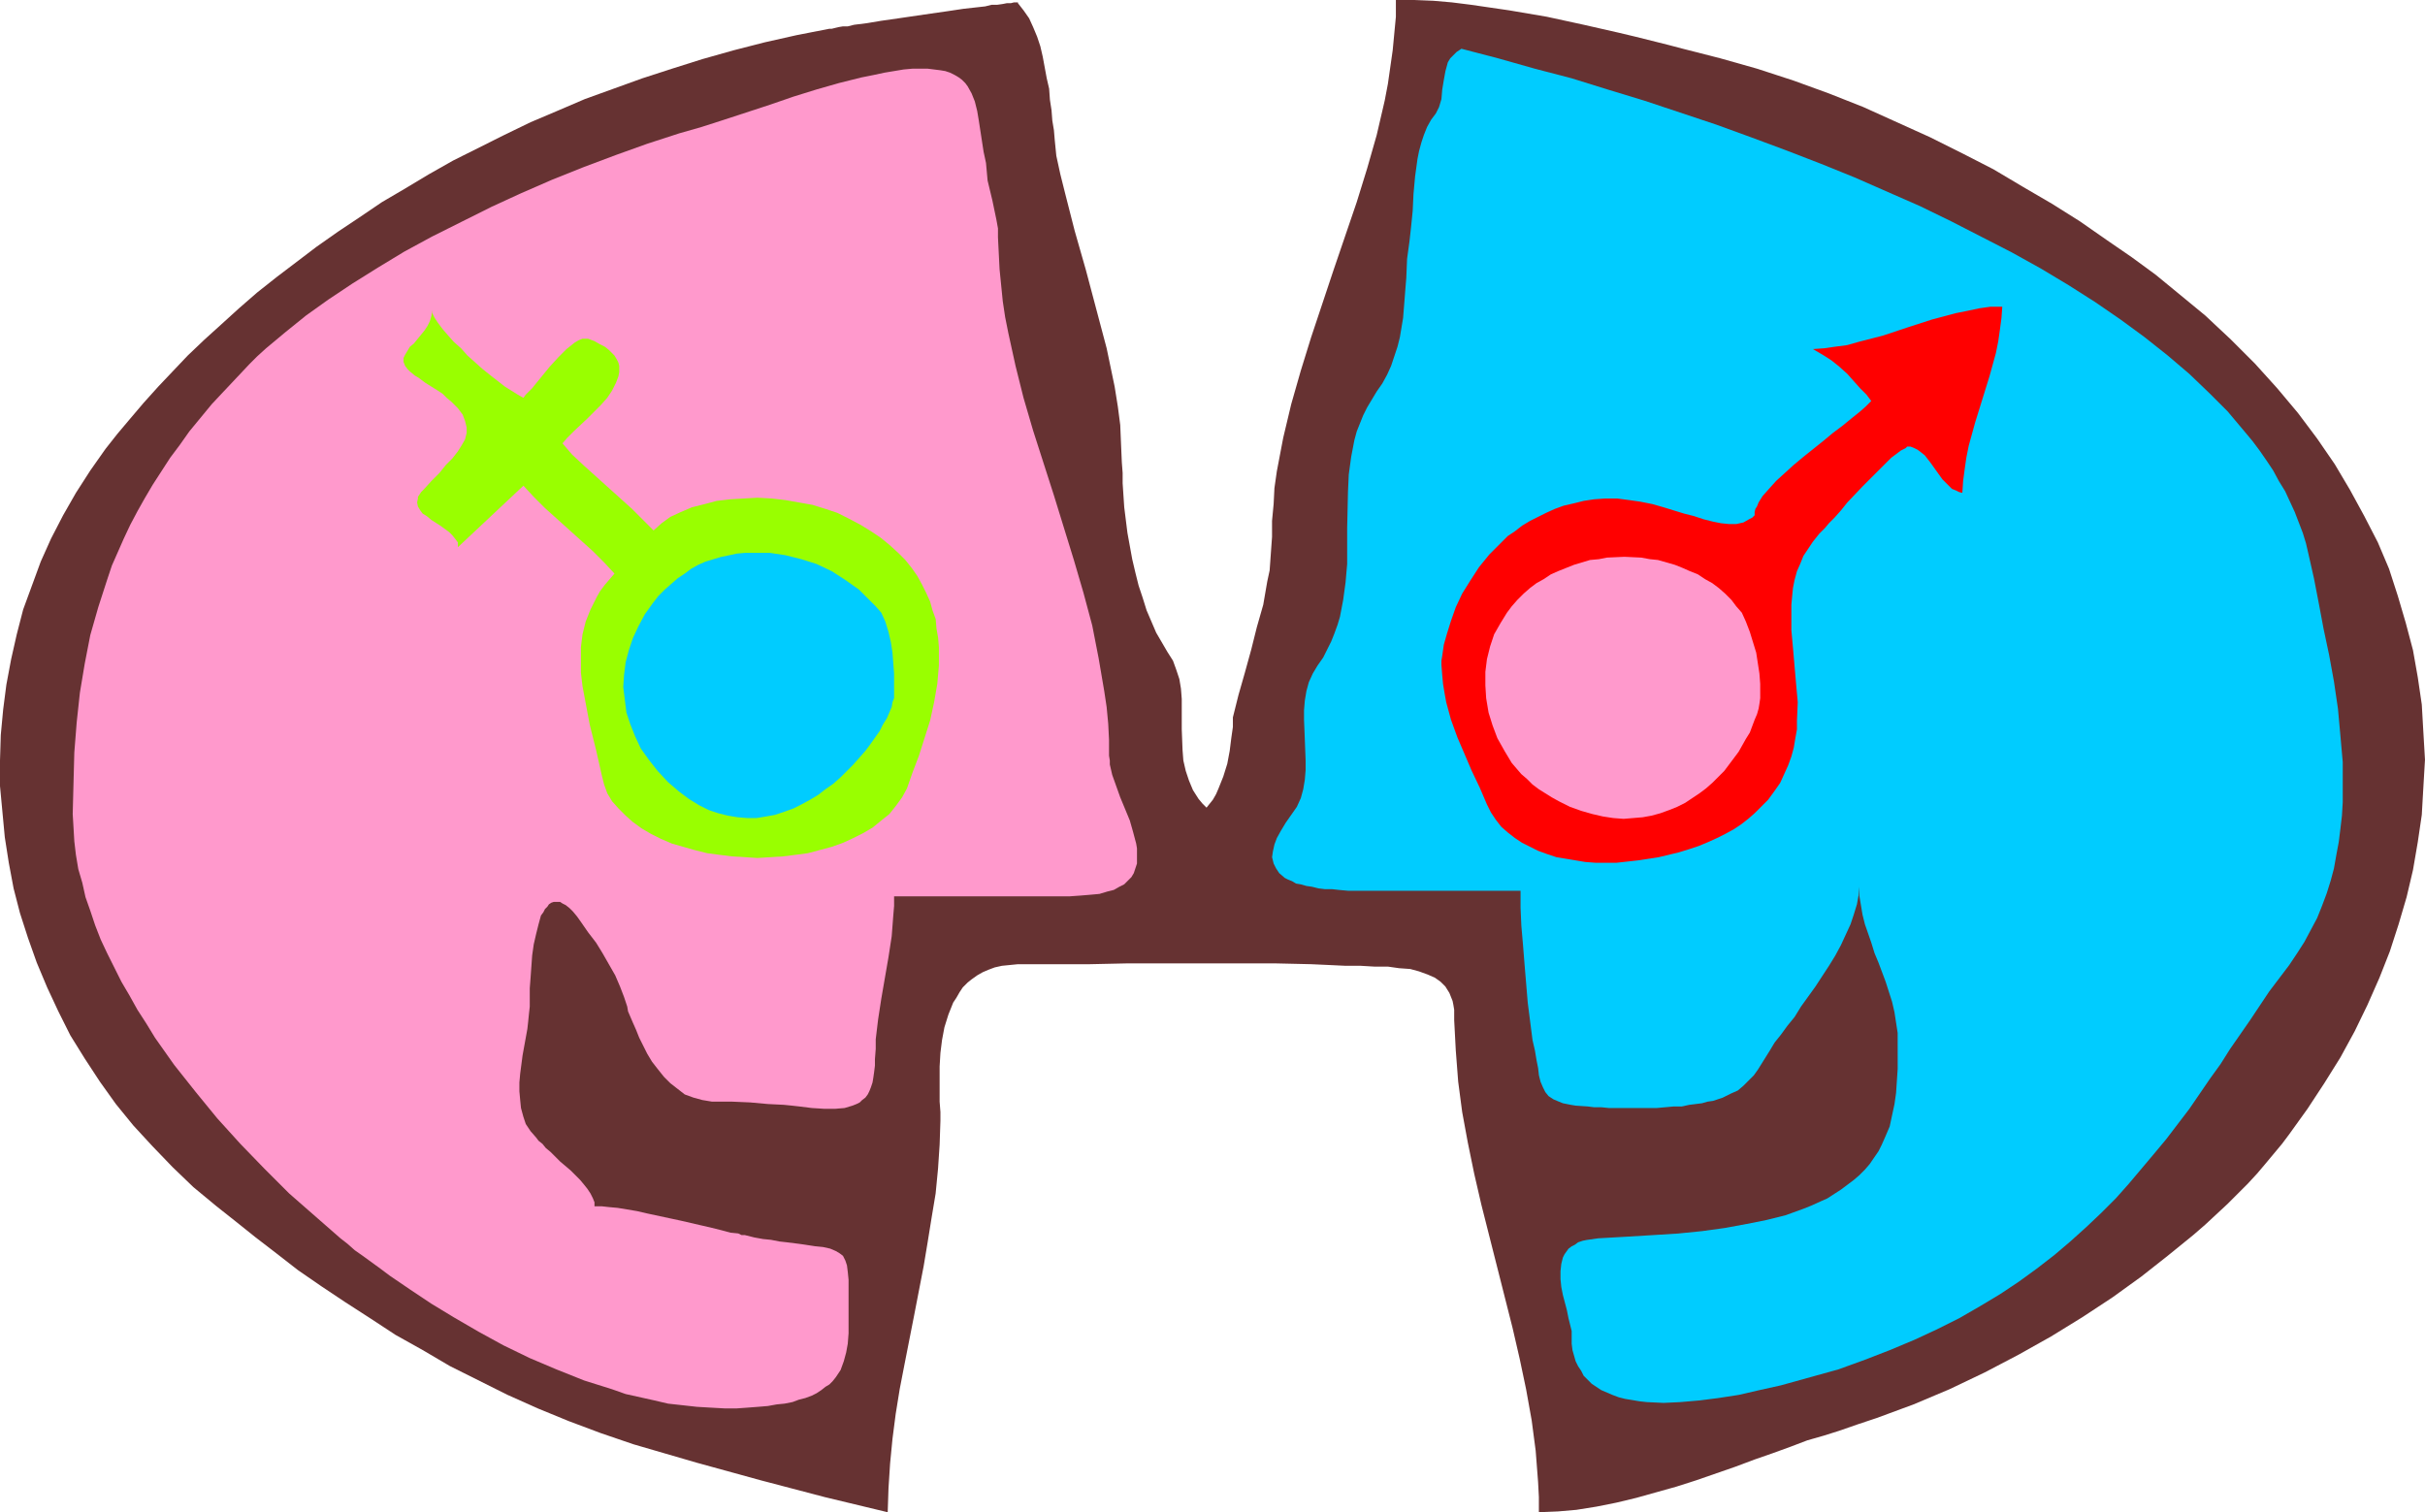
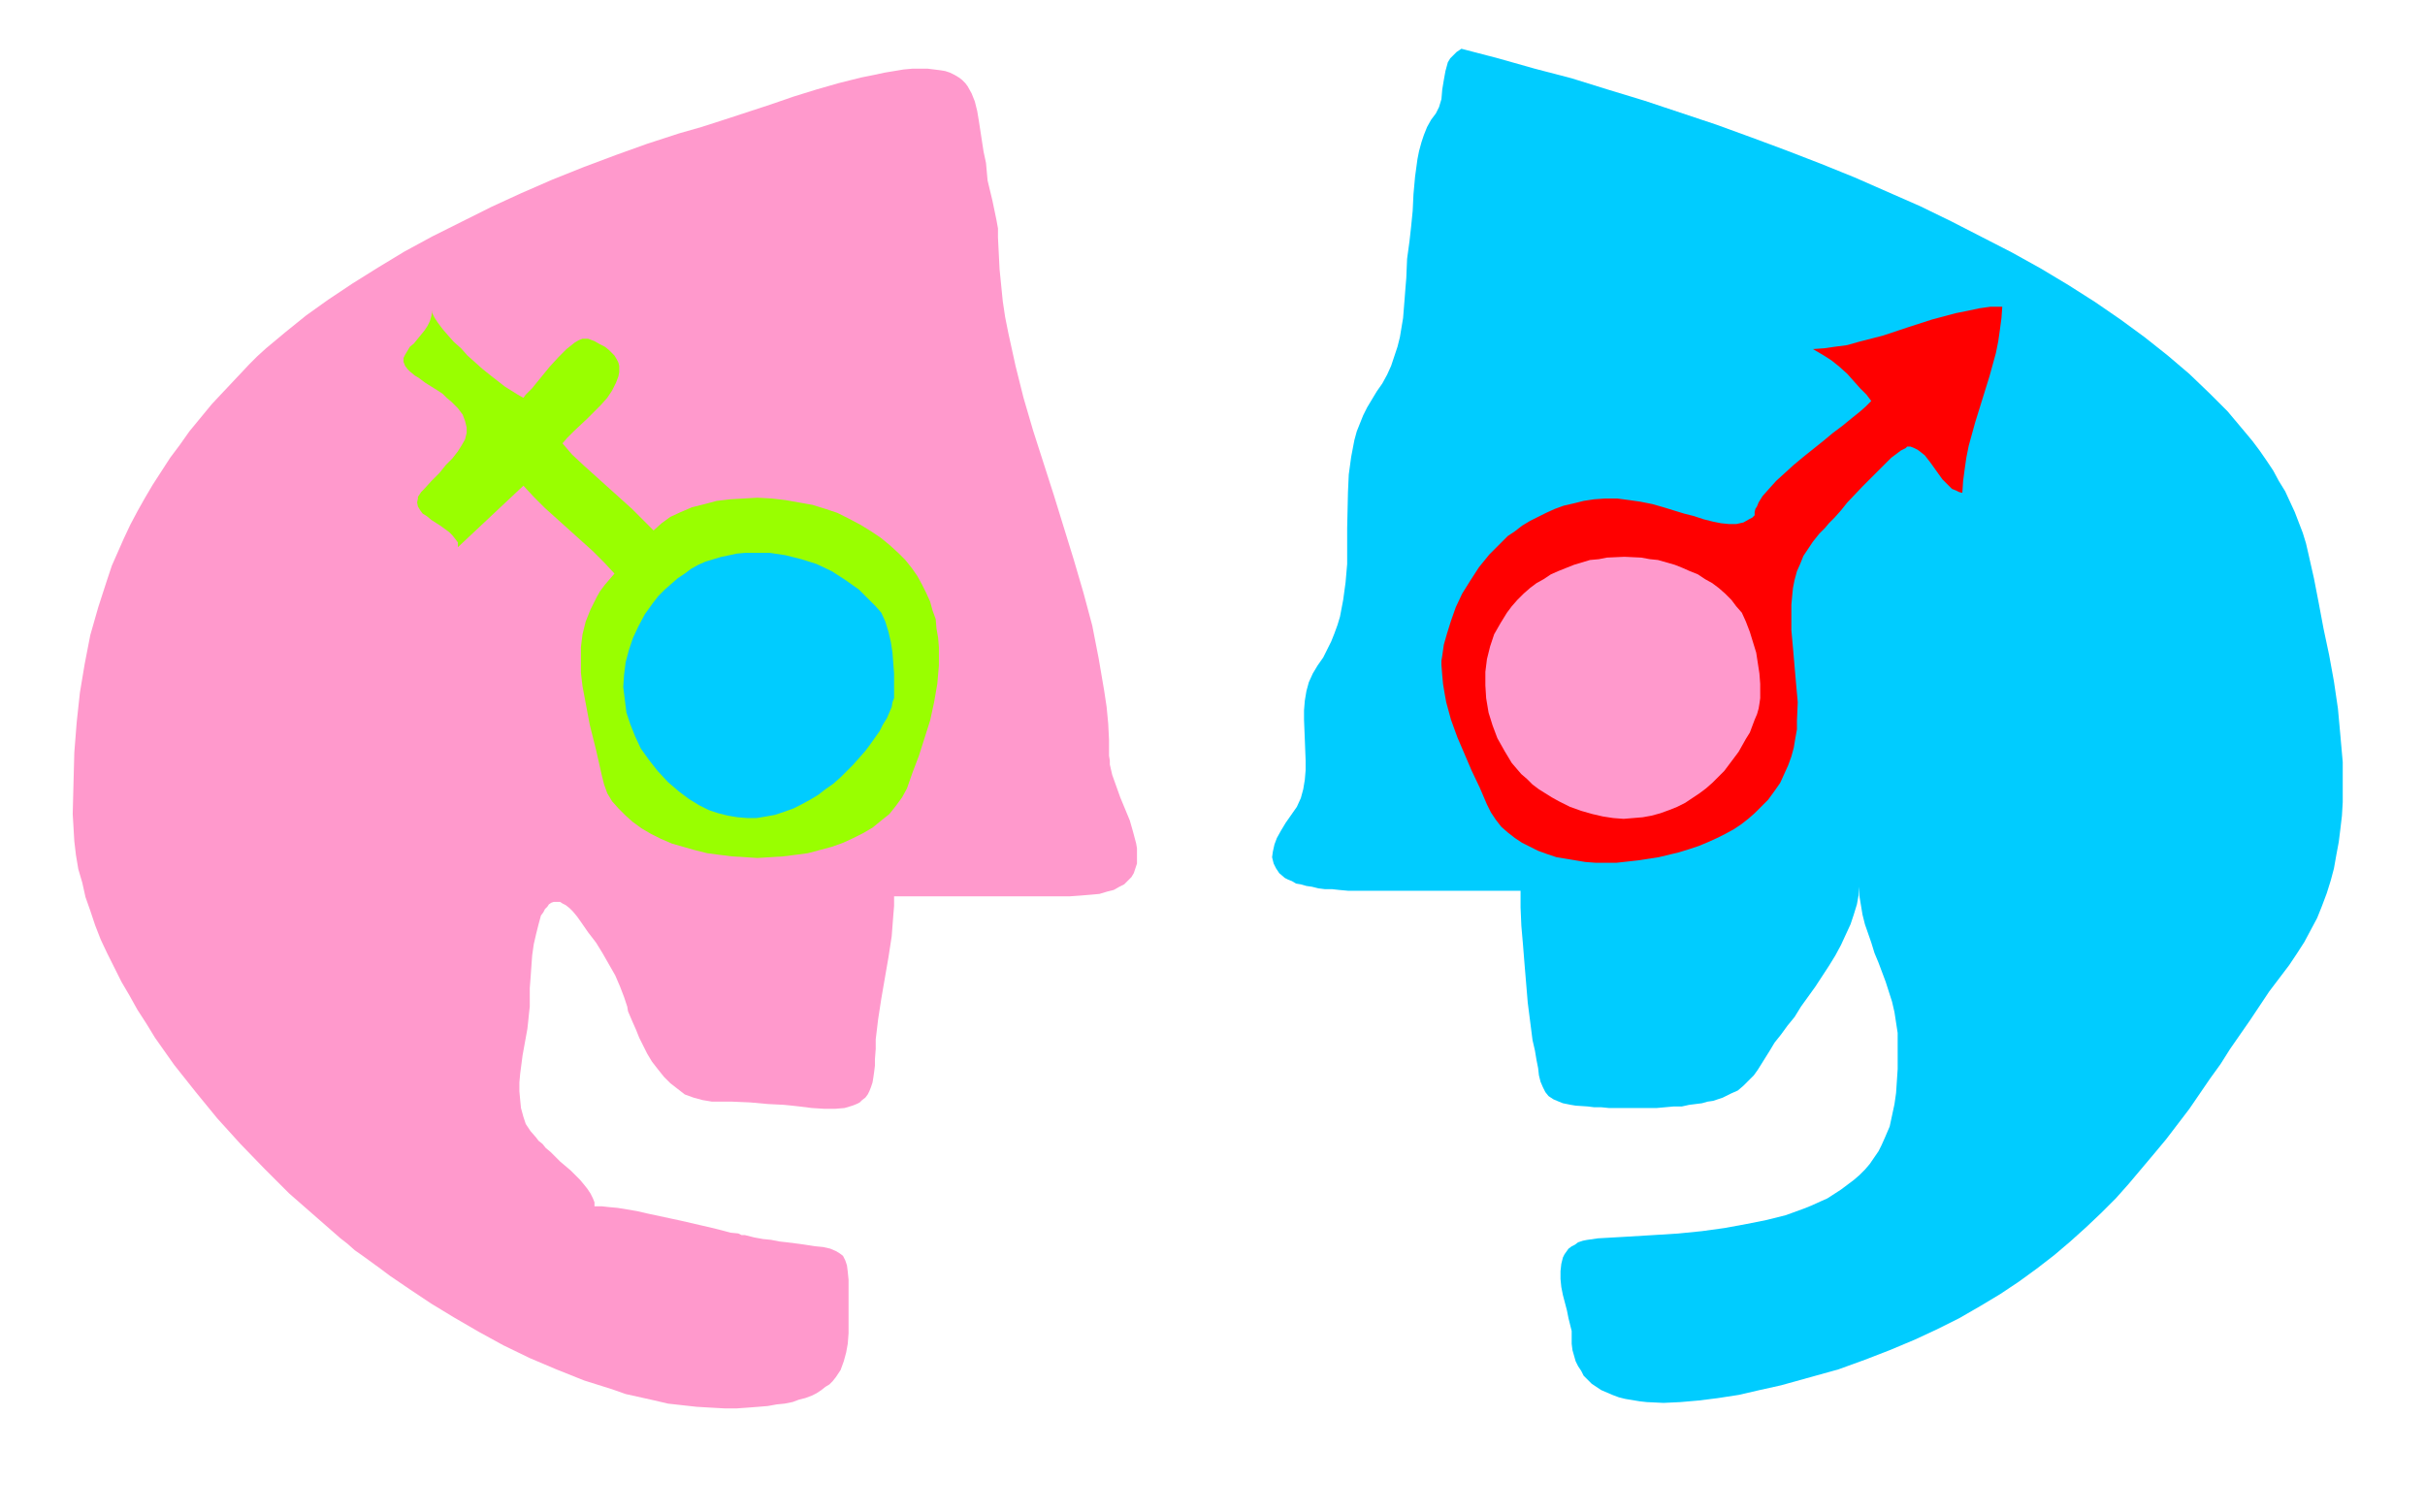
<svg xmlns="http://www.w3.org/2000/svg" xmlns:ns1="http://sodipodi.sourceforge.net/DTD/sodipodi-0.dtd" xmlns:ns2="http://www.inkscape.org/namespaces/inkscape" version="1.0" width="129.766mm" height="80.935mm" id="svg7" ns1:docname="In Love Symbol 1.wmf">
  <ns1:namedview id="namedview7" pagecolor="#ffffff" bordercolor="#000000" borderopacity="0.25" ns2:showpageshadow="2" ns2:pageopacity="0.0" ns2:pagecheckerboard="0" ns2:deskcolor="#d1d1d1" ns2:document-units="mm" />
  <defs id="defs1">
    <pattern id="WMFhbasepattern" patternUnits="userSpaceOnUse" width="6" height="6" x="0" y="0" />
  </defs>
-   <path style="fill:#663232;fill-opacity:1;fill-rule:evenodd;stroke:none" d="m 205.878,0.646 v -0.162 h -0.808 l -0.646,0.162 h -0.808 l -0.808,0.162 -1.131,0.162 h -1.131 l -1.293,0.323 -1.454,0.162 -2.909,0.323 -3.232,0.485 -3.394,0.485 -6.626,0.97 -3.394,0.485 -2.909,0.485 -1.293,0.162 -1.293,0.162 -1.293,0.323 h -0.97 l -0.97,0.162 -0.646,0.162 -0.646,0.162 h -0.485 l -6.626,1.293 -6.464,1.454 -6.302,1.616 -6.302,1.778 -6.141,1.939 -5.979,1.939 -5.818,2.101 -5.818,2.101 -5.656,2.424 -5.333,2.262 -5.333,2.586 -5.171,2.586 -5.171,2.586 -4.848,2.747 -4.848,2.909 -4.686,2.747 -4.525,3.07 -4.363,2.909 -4.363,3.07 -4.04,3.07 -4.04,3.07 -3.878,3.07 -3.717,3.232 -3.555,3.232 -3.394,3.07 -3.394,3.232 -3.07,3.232 -2.909,3.07 -2.909,3.232 -2.747,3.232 -2.586,3.07 -2.424,3.07 -3.07,4.363 -2.909,4.525 -2.586,4.525 -2.424,4.686 -2.101,4.686 -1.778,4.848 -1.778,4.848 -1.293,5.009 -1.131,5.009 -0.97,5.171 -0.646,5.009 -0.485,5.171 L 0,153.838 v 5.171 l 0.485,5.171 0.485,5.171 0.808,5.171 0.97,5.171 1.293,5.009 1.616,5.009 1.778,5.009 2.101,5.009 2.262,4.848 2.424,4.848 2.909,4.686 3.07,4.686 3.232,4.525 3.555,4.363 3.878,4.201 4.04,4.201 4.202,4.04 4.686,3.878 3.878,3.07 4.04,3.232 4.202,3.232 4.363,3.393 4.686,3.232 4.848,3.232 5.01,3.232 5.171,3.393 5.494,3.07 5.494,3.232 5.818,2.909 5.818,2.909 6.141,2.747 6.302,2.586 6.464,2.424 6.626,2.262 12.766,3.717 12.928,3.555 12.928,3.393 12.766,3.07 0.162,-4.848 0.323,-5.009 0.485,-5.009 0.646,-5.009 0.808,-5.009 0.97,-5.009 1.939,-9.857 1.939,-10.019 0.808,-4.848 0.808,-5.009 0.808,-4.848 0.485,-5.009 0.323,-4.848 0.162,-4.848 v -1.778 l -0.162,-2.101 v -2.101 -2.424 -2.586 l 0.162,-2.747 0.323,-2.586 0.485,-2.586 0.808,-2.586 0.97,-2.424 0.646,-0.97 0.646,-1.131 0.646,-0.97 0.97,-0.97 0.808,-0.646 1.131,-0.808 1.131,-0.646 1.131,-0.485 1.293,-0.485 1.454,-0.323 1.616,-0.162 1.616,-0.162 h 7.11 7.434 l 7.434,-0.162 h 7.757 15.19 7.272 l 7.11,0.162 3.555,0.162 3.394,0.162 h 3.07 l 2.747,0.162 h 2.747 l 2.262,0.323 2.262,0.162 1.778,0.485 1.778,0.646 1.454,0.646 1.131,0.808 0.97,0.97 0.808,1.293 0.646,1.616 0.162,0.808 0.162,0.97 v 0.97 1.131 l 0.162,3.07 0.162,3.07 0.485,6.302 0.808,6.141 1.131,6.141 1.293,6.302 1.454,6.302 6.302,24.886 1.454,6.302 1.293,6.141 1.131,6.302 0.808,6.141 0.485,6.302 0.162,3.07 v 3.07 l 3.878,-0.162 3.717,-0.323 4.04,-0.646 4.04,-0.808 4.04,-0.97 4.04,-1.131 4.04,-1.131 4.04,-1.293 7.918,-2.747 3.878,-1.454 3.717,-1.293 3.555,-1.293 3.394,-1.293 3.394,-0.97 3.07,-0.97 3.717,-1.293 3.878,-1.293 7.434,-2.747 7.272,-3.07 7.11,-3.393 6.787,-3.555 6.626,-3.717 6.302,-3.878 6.141,-4.04 5.818,-4.201 5.333,-4.201 2.586,-2.101 2.586,-2.101 2.424,-2.101 2.262,-2.101 2.262,-2.101 2.101,-2.101 1.939,-1.939 1.939,-2.101 1.778,-2.101 1.616,-1.939 1.616,-1.939 1.454,-1.939 3.717,-5.171 3.394,-5.171 3.232,-5.171 2.909,-5.333 2.586,-5.333 2.424,-5.494 2.101,-5.333 1.778,-5.494 1.616,-5.494 1.293,-5.494 0.97,-5.656 0.808,-5.494 0.323,-5.656 0.323,-5.494 -0.323,-5.494 -0.323,-5.656 -0.808,-5.494 -0.97,-5.494 -1.454,-5.494 -1.616,-5.494 -1.778,-5.494 -2.262,-5.333 -2.747,-5.333 -2.909,-5.333 -3.07,-5.171 -3.555,-5.171 -3.878,-5.171 -4.202,-5.009 -4.525,-5.009 -2.424,-2.424 -2.424,-2.424 -2.586,-2.424 -2.586,-2.424 -2.747,-2.262 -2.747,-2.262 -4.525,-3.717 -4.848,-3.555 -5.171,-3.555 -5.333,-3.717 -5.656,-3.555 -5.818,-3.393 -5.979,-3.555 -6.302,-3.232 -6.464,-3.232 -6.787,-3.07 -6.787,-3.07 -6.949,-2.747 -7.11,-2.586 -7.434,-2.424 -7.434,-2.101 -7.595,-1.939 -3.07,-0.808 -3.232,-0.808 -3.232,-0.808 -3.394,-0.808 -3.555,-0.808 -3.555,-0.808 -7.434,-1.616 -7.595,-1.293 -7.757,-1.131 -3.878,-0.485 -3.717,-0.323 L 286.032,0 h -3.717 v 3.393 l -0.323,3.393 -0.323,3.393 -0.485,3.393 -0.485,3.393 -0.646,3.393 -1.616,6.949 -1.939,6.787 -2.101,6.787 -4.686,13.736 -4.525,13.574 -2.101,6.787 -1.939,6.787 -1.616,6.787 -0.646,3.393 -0.646,3.393 -0.485,3.393 -0.162,3.232 -0.323,3.393 v 3.232 l -0.162,2.262 -0.162,2.262 -0.162,2.262 -0.485,2.262 -0.808,4.686 -1.293,4.525 -1.131,4.525 -1.293,4.686 -1.293,4.525 -1.131,4.525 v 0.808 1.131 l -0.162,1.131 -0.162,1.131 -0.323,2.586 -0.485,2.586 -0.808,2.586 -0.97,2.424 -0.485,1.131 -0.646,1.131 -0.646,0.808 -0.646,0.808 -0.808,-0.808 -0.808,-0.97 -1.131,-1.778 -0.808,-1.939 -0.646,-1.939 -0.485,-2.101 -0.162,-2.101 -0.162,-4.201 v -4.201 -1.939 l -0.162,-2.101 -0.323,-1.939 -0.646,-1.939 -0.646,-1.778 -1.131,-1.778 -1.131,-1.939 -1.131,-1.939 -0.97,-2.262 -0.97,-2.262 -0.808,-2.586 -0.808,-2.424 -0.646,-2.586 -0.646,-2.747 -0.97,-5.333 -0.323,-2.586 -0.323,-2.586 -0.162,-2.424 -0.162,-2.424 v -2.101 l -0.162,-2.101 -0.162,-3.717 -0.162,-3.878 -0.485,-3.717 -0.646,-4.04 -0.808,-3.878 -0.808,-3.878 -2.101,-7.918 -2.101,-7.918 -2.262,-7.918 -1.939,-7.595 -0.97,-3.878 -0.808,-3.717 -0.162,-1.616 -0.162,-1.616 -0.162,-1.939 -0.323,-1.939 -0.162,-2.101 -0.323,-2.101 -0.162,-2.262 -0.485,-2.101 -0.808,-4.363 -0.485,-2.101 -0.646,-1.939 -0.808,-1.939 -0.808,-1.778 -1.131,-1.616 z" id="path1" />
  <path style="fill:#00ccff;fill-opacity:1;fill-rule:evenodd;stroke:none" d="m 383.8,210.88 v -1.939 l -0.323,-2.101 -0.323,-2.101 -0.485,-2.101 -1.293,-4.04 -1.454,-3.878 -0.808,-1.939 -0.646,-2.101 -1.293,-3.717 -0.485,-1.939 -0.323,-1.939 -0.323,-1.939 v -1.778 l -0.162,1.778 -0.323,1.778 -0.646,2.101 -0.646,1.939 -0.97,2.101 -0.97,2.101 -1.131,2.101 -1.293,2.101 -2.747,4.201 -2.909,4.04 -1.293,2.101 -1.454,1.778 -1.293,1.778 -1.293,1.616 -0.97,1.616 -0.808,1.293 -1.616,2.586 -0.808,1.131 -0.97,0.97 -1.131,1.131 -1.131,0.97 -1.454,0.646 -1.616,0.808 -1.939,0.646 -1.131,0.162 -1.131,0.323 -1.293,0.162 -1.293,0.162 -1.454,0.323 h -1.616 l -1.778,0.162 -1.778,0.162 h -1.778 -2.101 -3.878 -1.778 l -1.616,-0.162 h -1.454 l -1.293,-0.162 -2.424,-0.162 -0.97,-0.162 -0.808,-0.162 -0.808,-0.162 -0.808,-0.323 -1.131,-0.485 -0.97,-0.646 -0.646,-0.808 -0.485,-0.97 -0.485,-1.131 -0.323,-1.293 -0.162,-1.454 -0.323,-1.616 -0.323,-1.939 -0.485,-2.101 -0.97,-7.595 -0.646,-7.757 -0.323,-4.04 -0.323,-3.717 -0.162,-3.717 v -3.393 h -33.128 -1.778 l -1.778,-0.162 -1.454,-0.162 h -1.454 l -1.293,-0.162 -1.293,-0.323 -1.131,-0.162 -1.131,-0.323 -0.97,-0.162 -0.808,-0.485 -0.808,-0.323 -0.646,-0.323 -1.131,-0.97 -0.646,-0.97 -0.485,-0.97 -0.323,-1.293 0.162,-1.131 0.323,-1.454 0.485,-1.293 0.808,-1.454 0.97,-1.616 1.131,-1.616 1.131,-1.616 0.808,-1.778 0.485,-1.778 0.323,-1.939 0.162,-1.939 v -1.939 l -0.162,-4.201 -0.162,-4.04 v -1.939 l 0.162,-1.939 0.323,-1.939 0.485,-1.778 0.808,-1.778 0.97,-1.616 1.131,-1.616 0.808,-1.616 0.808,-1.616 0.646,-1.616 0.646,-1.778 0.485,-1.616 0.646,-3.393 0.485,-3.555 0.323,-3.717 v -7.272 l 0.162,-7.272 0.162,-3.555 0.485,-3.555 0.646,-3.393 0.485,-1.778 0.646,-1.616 0.646,-1.616 0.808,-1.616 0.97,-1.616 0.97,-1.616 1.131,-1.616 0.97,-1.778 0.808,-1.778 0.646,-1.939 0.646,-1.939 0.485,-1.939 0.646,-3.878 0.323,-4.04 0.162,-2.101 0.162,-1.939 0.162,-3.878 0.485,-3.555 0.162,-1.454 0.162,-1.454 0.323,-3.232 0.162,-3.393 0.323,-3.555 0.485,-3.555 0.323,-1.616 0.485,-1.778 0.485,-1.454 0.646,-1.616 0.808,-1.454 0.97,-1.293 0.323,-0.646 0.323,-0.646 0.485,-1.616 0.162,-1.939 0.323,-1.939 0.323,-1.778 0.485,-1.778 0.485,-0.808 0.646,-0.646 0.646,-0.646 0.97,-0.646 7.434,1.939 7.434,2.101 7.434,1.939 7.272,2.262 7.434,2.262 7.272,2.424 7.272,2.424 7.11,2.586 6.949,2.586 7.11,2.747 6.787,2.747 6.626,2.909 6.626,2.909 6.302,3.07 6.302,3.232 5.979,3.07 5.818,3.232 5.656,3.393 5.333,3.393 5.171,3.555 4.848,3.555 4.686,3.717 4.363,3.717 4.04,3.878 3.717,3.717 3.394,4.04 1.616,1.939 1.454,1.939 1.454,2.101 1.293,1.939 1.131,2.101 1.293,2.101 0.97,2.101 0.97,2.101 0.808,2.101 0.808,2.101 0.646,2.101 0.485,2.101 1.131,5.009 0.97,5.009 0.97,5.171 1.131,5.333 0.97,5.333 0.808,5.494 0.485,5.333 0.485,5.494 v 5.494 2.586 l -0.162,2.747 -0.323,2.747 -0.323,2.586 -0.485,2.586 -0.485,2.747 -0.646,2.424 -0.808,2.586 -0.97,2.586 -0.97,2.424 -1.293,2.424 -1.293,2.424 -1.454,2.262 -1.616,2.424 -4.04,5.333 -3.878,5.817 -4.04,5.817 -1.939,3.07 -2.101,2.909 -4.202,6.141 -4.686,6.141 -2.424,2.909 -2.586,3.07 -2.586,3.07 -2.586,2.909 -2.909,2.909 -3.07,2.909 -3.232,2.909 -3.232,2.747 -3.555,2.747 -3.555,2.586 -3.878,2.586 -4.04,2.424 -4.202,2.424 -4.525,2.262 -4.525,2.101 -5.01,2.101 -5.01,1.939 -5.333,1.939 -5.818,1.616 -5.818,1.616 -4.363,0.97 -4.202,0.97 -4.202,0.646 -3.878,0.485 -3.717,0.323 -3.394,0.162 -3.394,-0.162 -1.454,-0.162 -2.909,-0.485 -1.293,-0.323 -1.293,-0.485 -1.131,-0.485 -1.131,-0.485 -0.97,-0.646 -0.97,-0.646 -0.808,-0.808 -0.808,-0.808 -0.485,-0.97 -0.646,-0.97 -0.485,-0.97 -0.323,-1.131 -0.323,-1.131 -0.162,-1.293 v -1.454 -1.131 l -0.323,-1.293 -0.323,-1.293 -0.323,-1.616 -0.808,-3.07 -0.323,-1.616 -0.162,-1.616 v -1.616 l 0.162,-1.454 0.323,-1.293 0.323,-0.646 0.808,-1.131 0.646,-0.485 0.646,-0.323 0.646,-0.485 0.97,-0.323 0.808,-0.162 1.131,-0.162 1.131,-0.162 5.656,-0.323 5.333,-0.323 5.171,-0.323 4.848,-0.485 4.686,-0.646 4.363,-0.808 4.04,-0.808 3.878,-0.97 3.555,-1.293 1.616,-0.646 1.778,-0.808 1.454,-0.646 2.747,-1.778 1.293,-0.97 1.293,-0.97 1.131,-0.97 1.131,-1.131 0.97,-1.131 1.778,-2.586 0.646,-1.293 0.646,-1.454 0.97,-2.262 0.485,-2.262 0.485,-2.262 0.323,-2.262 0.162,-2.424 0.162,-2.424 v -2.586 z" id="path2" />
  <path style="fill:#ff99cc;fill-opacity:1;fill-rule:evenodd;stroke:none" d="m 201.838,47.993 0.162,3.232 0.162,3.232 0.323,3.232 0.323,3.232 0.485,3.232 0.646,3.232 1.454,6.625 1.616,6.464 1.939,6.625 4.202,13.089 4.04,13.089 1.939,6.625 1.778,6.625 1.293,6.625 1.131,6.625 0.485,3.232 0.323,3.393 0.162,3.232 v 3.232 l 0.162,0.97 v 0.808 l 0.485,2.101 0.808,2.262 0.808,2.262 1.939,4.686 0.646,2.262 0.646,2.424 0.162,0.97 v 1.131 0.97 0.97 l -0.323,0.97 -0.323,0.97 -0.485,0.808 -0.646,0.646 -0.808,0.808 -0.97,0.485 -1.131,0.646 -1.293,0.323 -1.616,0.485 -1.778,0.162 -1.939,0.162 -2.262,0.162 H 180.83 v 1.939 l -0.162,1.939 -0.323,4.201 -0.646,4.201 -1.454,8.403 -0.646,4.201 -0.485,4.04 v 1.939 l -0.162,2.101 v 1.293 l -0.162,1.293 -0.162,1.131 -0.162,0.97 -0.323,0.97 -0.323,0.808 -0.323,0.646 -0.485,0.646 -0.646,0.485 -0.485,0.485 -0.646,0.323 -0.808,0.323 -1.616,0.485 -1.939,0.162 h -2.101 l -2.586,-0.162 -2.586,-0.323 -1.454,-0.162 -1.616,-0.162 -3.232,-0.162 -3.555,-0.323 -3.717,-0.162 h -4.04 l -0.97,-0.162 -0.97,-0.162 -1.778,-0.485 -1.778,-0.646 -1.454,-1.131 -1.454,-1.131 -1.293,-1.293 -1.293,-1.616 -1.131,-1.454 -0.97,-1.616 -0.808,-1.616 -0.808,-1.616 -0.646,-1.616 -0.646,-1.454 -0.485,-1.131 -0.485,-1.131 -0.162,-0.97 -0.646,-1.939 -0.808,-2.101 -0.97,-2.262 -1.293,-2.262 -1.293,-2.262 -1.293,-2.101 -1.616,-2.101 -1.454,-2.101 -0.808,-1.131 -0.808,-0.97 -0.646,-0.646 -0.808,-0.646 -0.646,-0.323 -0.485,-0.323 h -0.646 -0.646 l -0.485,0.162 -0.485,0.323 -0.323,0.485 -0.485,0.485 -0.323,0.646 -0.485,0.646 -0.485,1.778 -0.485,1.939 -0.485,2.101 -0.323,2.262 -0.323,4.525 -0.162,2.101 v 1.939 1.778 l -0.162,1.454 -0.162,1.616 -0.162,1.454 -0.323,1.778 -0.646,3.555 -0.485,3.717 -0.162,1.778 v 1.778 l 0.162,1.778 0.162,1.616 0.485,1.778 0.485,1.454 0.97,1.454 1.131,1.293 0.485,0.646 0.808,0.646 0.646,0.808 0.97,0.808 1.939,1.939 2.101,1.778 1.939,1.939 0.808,0.97 0.646,0.808 0.646,0.97 0.485,0.97 0.323,0.808 v 0.808 h 1.454 l 1.454,0.162 1.778,0.162 1.939,0.323 1.939,0.323 2.101,0.485 4.525,0.97 2.262,0.485 4.202,0.97 2.101,0.485 1.939,0.485 1.778,0.485 1.616,0.162 0.646,0.323 h 0.646 l 1.939,0.485 1.778,0.323 1.616,0.162 1.616,0.323 1.454,0.162 1.293,0.162 1.293,0.162 1.131,0.162 2.101,0.323 1.616,0.162 1.454,0.323 1.131,0.485 0.808,0.485 0.646,0.485 0.485,0.97 0.323,0.97 0.162,1.293 0.162,1.616 v 1.939 2.262 4.525 2.101 l -0.162,2.101 -0.323,1.778 -0.485,1.778 -0.646,1.778 -0.97,1.454 -0.646,0.808 -0.646,0.646 -0.808,0.485 -0.808,0.646 -0.97,0.646 -0.97,0.485 -1.293,0.485 -1.293,0.323 -1.293,0.485 -1.616,0.323 -1.616,0.162 -1.778,0.323 -1.939,0.162 -2.101,0.162 -2.262,0.162 h -2.424 l -2.909,-0.162 -2.747,-0.162 -2.909,-0.323 -2.909,-0.323 -2.747,-0.646 -2.909,-0.646 -2.909,-0.646 -2.747,-0.97 -5.656,-1.778 -5.656,-2.262 -5.333,-2.262 -5.333,-2.586 -5.01,-2.747 -5.01,-2.909 -4.525,-2.747 -4.363,-2.909 -4.04,-2.747 -1.939,-1.454 -1.778,-1.293 -1.778,-1.293 -1.616,-1.131 -1.454,-1.293 -1.454,-1.131 -5.171,-4.525 -5.171,-4.525 -5.01,-5.009 -4.848,-5.009 -4.686,-5.171 -4.363,-5.333 -4.363,-5.494 -3.878,-5.494 -1.778,-2.909 -1.778,-2.747 -1.616,-2.909 -1.616,-2.747 -1.454,-2.909 -1.454,-2.909 -1.293,-2.747 -1.131,-2.909 -0.97,-2.909 -0.97,-2.747 -0.646,-2.909 -0.808,-2.747 -0.485,-2.909 -0.323,-2.747 -0.162,-2.747 -0.162,-2.747 0.162,-6.302 0.162,-6.141 0.485,-6.141 0.646,-5.979 0.97,-5.817 1.131,-5.817 1.616,-5.656 1.778,-5.494 0.97,-2.909 2.424,-5.494 1.293,-2.747 1.454,-2.747 1.454,-2.586 1.616,-2.747 1.778,-2.747 1.778,-2.747 1.939,-2.586 1.939,-2.747 2.262,-2.747 2.262,-2.747 2.424,-2.586 2.586,-2.747 2.586,-2.747 1.616,-1.616 1.778,-1.616 1.939,-1.616 1.939,-1.616 4.202,-3.393 4.525,-3.232 4.848,-3.232 5.171,-3.232 5.333,-3.232 5.656,-3.07 5.818,-2.909 6.141,-3.07 5.979,-2.747 6.302,-2.747 6.464,-2.586 6.464,-2.424 6.302,-2.262 6.464,-2.101 4.525,-1.293 4.525,-1.454 9.373,-3.07 4.686,-1.616 4.686,-1.454 4.525,-1.293 4.525,-1.131 2.424,-0.485 2.262,-0.485 1.939,-0.323 1.939,-0.323 1.778,-0.162 h 1.616 1.454 l 1.293,0.162 1.293,0.162 0.97,0.162 0.97,0.323 0.97,0.485 0.808,0.485 0.646,0.485 0.646,0.646 0.485,0.646 0.808,1.454 0.646,1.616 0.485,1.939 0.323,1.939 0.646,4.201 0.323,2.101 0.485,2.262 0.162,1.778 0.162,1.778 0.97,4.04 0.808,3.878 0.323,1.778 z" id="path3" />
  <path style="fill:#99ff00;fill-opacity:1;fill-rule:evenodd;stroke:none" d="m 171.619,104.875 -2.262,-1.131 -2.424,-0.808 -2.586,-0.808 -2.747,-0.485 -2.747,-0.485 -2.747,-0.323 -2.909,-0.162 -2.747,0.162 -2.747,0.162 -2.747,0.323 -2.424,0.646 -2.586,0.646 -2.262,0.97 -2.101,0.97 -1.778,1.293 -1.616,1.454 -2.101,-2.101 -2.262,-2.262 -9.696,-8.726 -2.424,-2.262 -1.939,-2.262 0.97,-1.131 1.293,-1.293 2.747,-2.586 2.747,-2.747 1.293,-1.454 0.97,-1.454 0.808,-1.616 0.485,-1.293 0.162,-0.808 v -0.646 -0.646 l -0.162,-0.646 -0.323,-0.646 -0.485,-0.808 -0.485,-0.485 -0.646,-0.646 -0.808,-0.646 -0.97,-0.485 -1.131,-0.646 -1.293,-0.485 h -1.131 l -0.808,0.323 -0.808,0.485 -0.808,0.646 -0.808,0.646 -1.616,1.616 -1.778,1.939 -1.454,1.778 -1.454,1.778 -0.646,0.808 -0.646,0.646 -0.646,0.646 -0.485,0.646 -1.131,-0.646 -1.293,-0.808 -1.293,-0.808 -1.454,-1.131 -1.454,-1.131 -1.616,-1.293 -3.07,-2.747 -1.293,-1.454 -1.454,-1.293 -1.293,-1.454 -0.97,-1.131 -0.97,-1.293 -0.646,-0.97 -0.485,-0.97 v -0.646 l -0.162,1.131 -0.323,1.131 -0.485,0.97 -0.646,0.97 -1.454,1.778 -0.646,0.808 -0.808,0.646 -0.485,0.808 -0.485,0.808 -0.323,0.646 v 0.808 l 0.323,0.808 0.485,0.646 0.485,0.485 0.97,0.808 0.808,0.485 1.293,0.97 1.293,0.808 1.293,0.808 0.97,0.646 0.808,0.808 0.97,0.808 0.646,0.646 0.646,0.646 0.485,0.646 0.485,0.646 0.485,1.293 0.323,1.293 v 1.131 l -0.323,1.293 -0.646,1.131 -0.808,1.293 -1.131,1.454 -1.293,1.293 -1.293,1.616 -1.616,1.616 -1.616,1.778 -0.485,0.485 -0.323,0.485 -0.323,0.485 v 0.323 l -0.162,0.808 0.162,0.808 0.485,0.808 0.485,0.646 0.808,0.485 0.97,0.808 1.778,1.131 1.778,1.293 0.646,0.646 0.646,0.808 0.485,0.646 v 0.97 l 13.251,-12.443 2.101,2.262 2.262,2.262 4.848,4.363 4.848,4.363 2.262,2.262 2.101,2.262 -0.97,1.131 -0.97,1.131 -0.97,1.293 -0.646,1.131 -0.646,1.293 -0.646,1.293 -0.97,2.424 -0.646,2.586 -0.323,2.586 v 2.586 2.586 l 0.323,2.747 0.485,2.586 0.97,5.171 1.293,5.171 1.131,5.009 0.485,1.939 0.646,1.778 0.97,1.616 1.293,1.454 1.454,1.454 1.454,1.293 1.778,1.293 1.939,1.131 1.939,0.97 2.262,0.97 2.262,0.646 2.262,0.646 2.586,0.646 2.424,0.323 2.586,0.323 2.586,0.162 2.586,0.162 2.586,-0.162 2.586,-0.162 2.586,-0.323 2.424,-0.323 2.424,-0.646 2.424,-0.646 2.262,-0.808 2.101,-0.97 1.939,-0.97 1.939,-1.131 1.778,-1.454 1.616,-1.293 1.293,-1.616 1.293,-1.778 0.97,-1.778 1.131,-3.232 1.293,-3.393 1.131,-3.555 1.131,-3.555 0.808,-3.717 0.646,-3.717 0.323,-3.717 v -3.717 l -0.162,-1.939 -0.323,-1.778 -0.162,-1.939 -0.646,-1.778 -0.485,-1.778 -0.808,-1.778 -0.808,-1.616 -0.97,-1.778 -1.131,-1.616 -1.293,-1.616 -1.454,-1.454 -1.778,-1.616 -1.778,-1.454 -1.939,-1.293 -2.101,-1.293 z" id="path4" />
  <path style="fill:#ff0000;fill-opacity:1;fill-rule:evenodd;stroke:none" d="m 354.873,104.228 -0.485,0.485 -0.646,0.323 -1.131,0.646 -1.454,0.323 h -1.454 l -1.616,-0.162 -1.616,-0.323 -1.939,-0.485 -1.939,-0.646 -1.939,-0.485 -2.101,-0.646 -2.101,-0.646 -2.262,-0.646 -2.424,-0.485 -2.262,-0.323 -2.424,-0.323 h -2.424 l -2.262,0.162 -2.101,0.323 -1.939,0.485 -2.101,0.485 -1.778,0.646 -1.778,0.808 -1.616,0.808 -1.616,0.808 -1.616,0.97 -1.454,1.131 -1.454,0.97 -1.293,1.293 -2.424,2.424 -2.101,2.586 -1.778,2.747 -1.616,2.586 -1.293,2.747 -0.97,2.747 -0.808,2.586 -0.646,2.262 -0.323,2.262 -0.162,0.97 v 0.808 l 0.162,2.101 0.162,1.778 0.323,1.939 0.323,1.778 0.97,3.555 1.293,3.555 1.454,3.393 1.454,3.393 1.616,3.393 1.454,3.393 0.808,1.616 0.97,1.454 1.131,1.454 1.293,1.131 1.454,1.131 1.454,0.97 1.616,0.808 1.616,0.808 1.778,0.646 1.939,0.646 1.939,0.323 1.939,0.323 1.939,0.323 2.101,0.162 h 4.202 l 4.363,-0.485 4.202,-0.646 4.04,-0.97 2.101,-0.646 1.939,-0.646 1.939,-0.808 1.778,-0.808 1.616,-0.808 1.778,-0.97 1.454,-0.97 1.454,-1.131 1.293,-1.131 1.131,-1.131 1.616,-1.616 1.293,-1.778 1.131,-1.616 0.808,-1.778 0.808,-1.778 0.646,-1.778 0.485,-1.778 0.323,-1.939 0.323,-1.778 v -1.778 l 0.162,-3.717 -0.323,-3.555 -0.323,-3.717 -0.323,-3.717 -0.323,-3.555 v -3.555 -1.616 l 0.162,-1.778 0.162,-1.616 0.323,-1.616 0.485,-1.778 0.646,-1.454 0.646,-1.616 0.97,-1.454 0.97,-1.454 1.293,-1.616 0.162,-0.162 0.162,-0.162 0.323,-0.323 0.485,-0.485 0.808,-0.97 1.131,-1.131 1.293,-1.454 1.293,-1.616 3.07,-3.232 3.07,-3.07 1.454,-1.454 1.293,-1.293 1.293,-0.97 0.646,-0.485 0.97,-0.485 0.323,-0.323 h 0.323 0.323 l 0.808,0.323 0.646,0.323 0.646,0.485 0.808,0.646 1.131,1.454 2.424,3.393 1.293,1.293 0.646,0.646 0.808,0.323 0.646,0.323 0.646,0.162 0.162,-2.424 0.323,-2.424 0.323,-2.262 0.485,-2.424 1.293,-4.686 2.909,-9.372 1.293,-4.686 0.485,-2.424 0.323,-2.262 0.323,-2.424 0.162,-2.262 h -2.424 l -2.262,0.323 -2.262,0.485 -2.424,0.485 -4.848,1.293 -5.01,1.616 -4.848,1.616 -5.01,1.293 -2.262,0.646 -2.424,0.323 -2.262,0.323 -2.262,0.162 1.939,1.131 1.778,1.131 1.616,1.293 1.616,1.454 1.293,1.454 1.293,1.454 1.293,1.293 0.97,1.293 -1.131,1.131 -1.293,1.131 -1.616,1.293 -1.778,1.454 -1.939,1.454 -1.939,1.616 -4.04,3.232 -1.939,1.616 -1.778,1.616 -1.778,1.616 -1.454,1.616 -1.293,1.454 -0.808,1.293 -0.323,0.808 -0.323,0.485 -0.162,0.646 z" id="path5" />
  <path style="fill:#00ccff;fill-opacity:1;fill-rule:evenodd;stroke:none" d="m 180.83,140.425 v 0.808 l -0.323,0.808 -0.162,0.97 -0.485,1.131 -0.485,1.131 -0.808,1.293 -0.646,1.293 -1.939,2.747 -0.97,1.293 -2.424,2.747 -2.586,2.586 -1.454,1.293 -1.616,1.131 -1.454,1.131 -1.616,0.97 -1.778,0.97 -1.616,0.808 -1.778,0.646 -1.939,0.646 -1.778,0.323 -1.939,0.323 h -1.939 l -1.939,-0.162 -1.939,-0.323 -1.939,-0.485 -1.939,-0.646 -1.939,-0.97 -2.101,-1.293 -1.939,-1.454 -2.262,-1.939 -2.101,-2.262 -1.778,-2.262 -1.616,-2.262 -1.131,-2.424 -0.97,-2.424 -0.808,-2.424 -0.323,-2.586 -0.323,-2.586 0.162,-2.424 0.323,-2.586 0.646,-2.424 0.808,-2.424 1.131,-2.424 1.293,-2.424 1.616,-2.262 1.131,-1.454 1.293,-1.293 1.293,-1.131 1.293,-1.131 1.454,-0.97 1.293,-0.97 1.454,-0.808 1.454,-0.646 1.616,-0.485 1.616,-0.485 1.616,-0.323 1.454,-0.323 1.778,-0.162 h 1.616 3.232 l 3.232,0.485 3.232,0.808 3.07,0.97 3.07,1.454 2.747,1.778 2.747,1.939 2.262,2.262 1.131,1.131 1.131,1.293 0.808,1.778 0.646,2.101 0.485,2.101 0.323,2.101 0.162,2.101 0.162,2.101 v 2.101 z" id="path6" />
  <path style="fill:#ff99cc;fill-opacity:1;fill-rule:evenodd;stroke:none" d="m 356.004,140.425 v 0.808 l -0.162,1.131 -0.162,0.97 -0.323,1.131 -0.485,1.131 -0.485,1.293 -0.485,1.293 -0.808,1.293 -1.454,2.586 -1.939,2.586 -0.97,1.293 -1.131,1.131 -1.293,1.293 -1.293,1.131 -1.293,0.97 -1.454,0.97 -1.454,0.97 -1.616,0.808 -1.616,0.646 -1.778,0.646 -1.778,0.485 -1.778,0.323 -1.939,0.162 -1.939,0.162 -2.101,-0.162 -2.101,-0.323 -2.101,-0.485 -2.262,-0.646 -2.262,-0.808 -2.262,-1.131 -1.454,-0.808 -1.293,-0.808 -1.293,-0.808 -1.293,-0.97 -1.131,-1.131 -1.131,-0.97 -0.97,-1.131 -0.97,-1.131 -1.454,-2.424 -1.454,-2.586 -0.97,-2.586 -0.808,-2.586 -0.485,-2.909 -0.162,-2.586 v -2.747 l 0.323,-2.586 0.646,-2.586 0.808,-2.424 1.293,-2.262 1.293,-2.101 0.97,-1.293 1.131,-1.293 1.293,-1.293 1.293,-1.131 1.293,-0.97 1.454,-0.808 1.454,-0.97 1.454,-0.646 1.616,-0.646 1.616,-0.646 1.616,-0.485 1.616,-0.485 1.778,-0.162 1.616,-0.323 3.555,-0.162 3.394,0.162 1.778,0.323 1.616,0.162 3.394,0.97 1.616,0.646 1.454,0.646 1.616,0.646 1.454,0.97 1.454,0.808 1.293,0.97 1.293,1.131 1.293,1.293 0.97,1.293 1.131,1.293 0.808,1.778 0.808,2.101 0.646,2.101 0.646,2.101 0.323,2.101 0.323,2.101 0.162,2.101 z" id="path7" />
</svg>